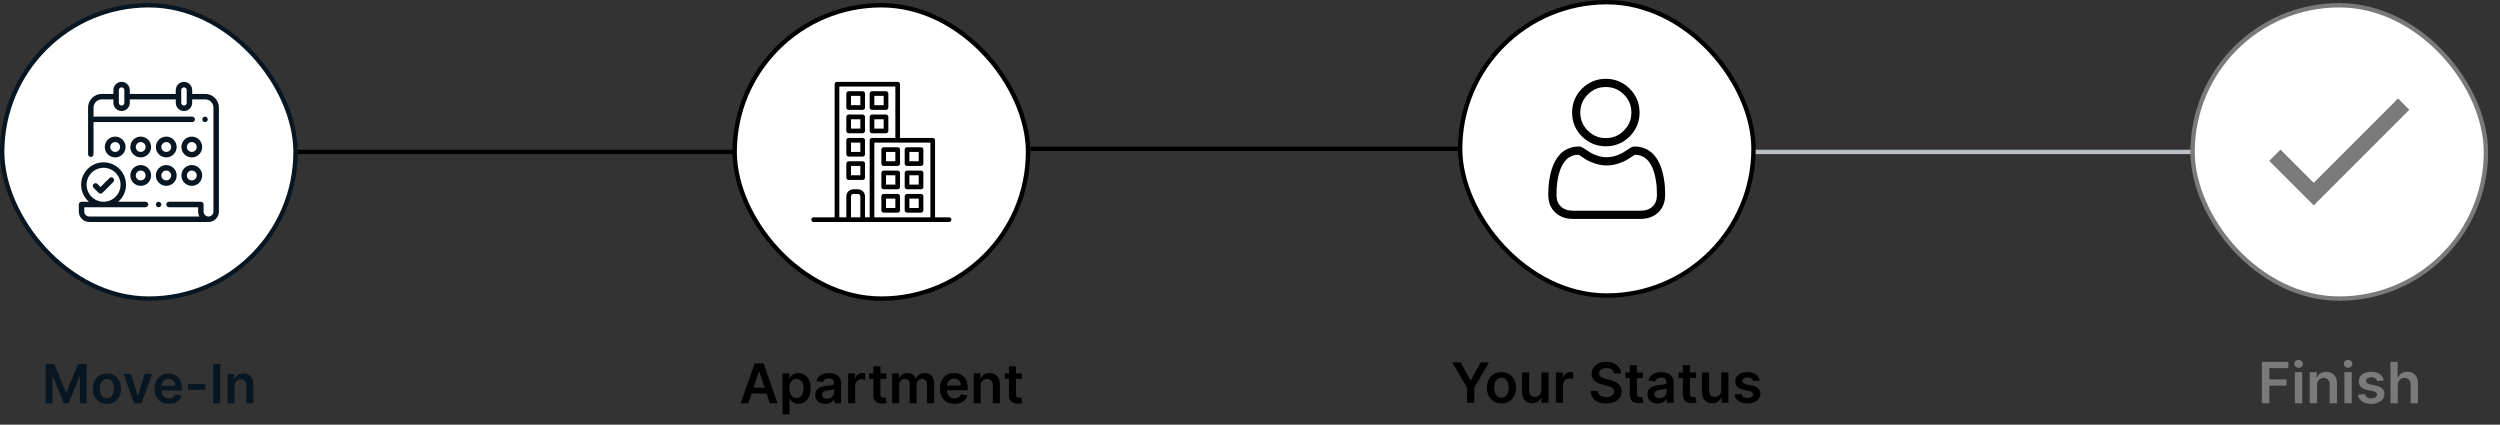
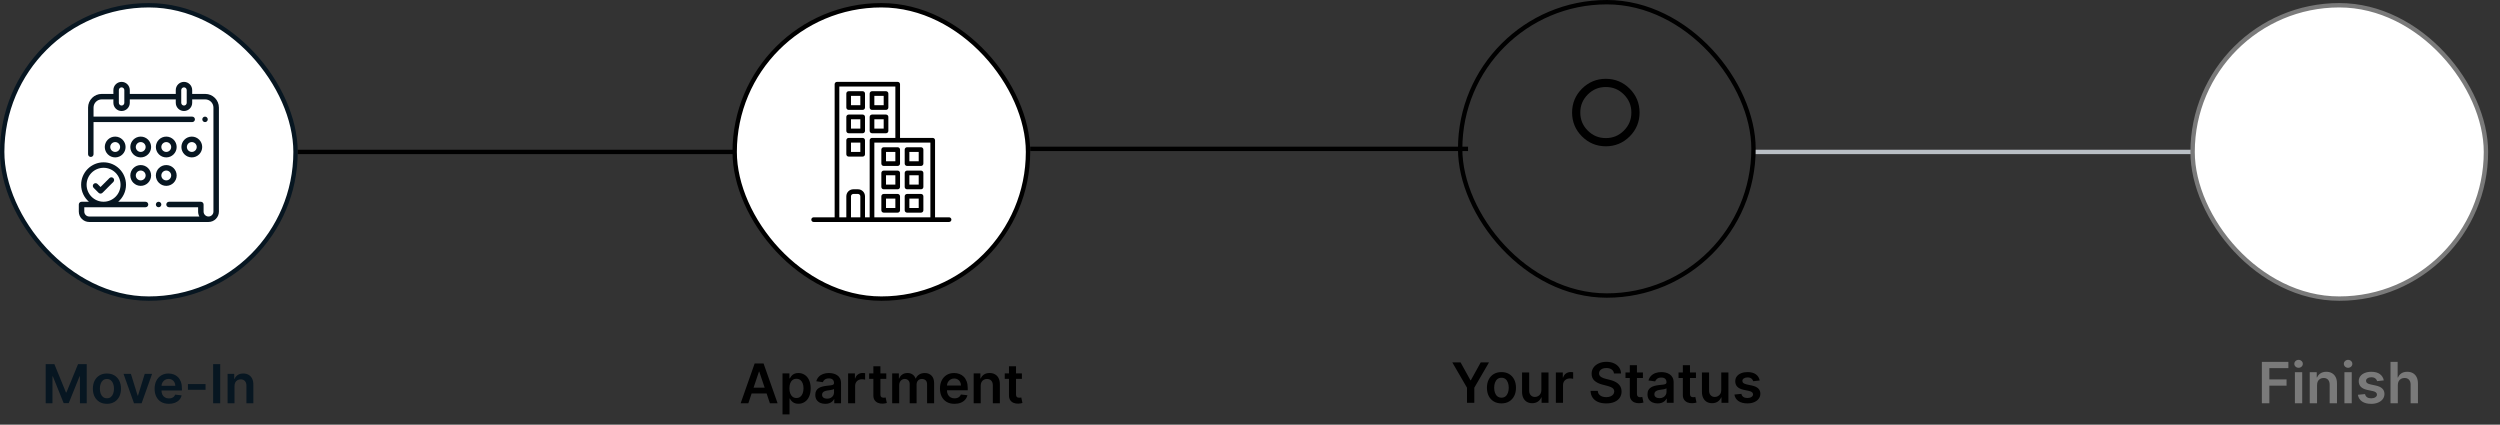
<svg xmlns="http://www.w3.org/2000/svg" width="571" height="97" viewBox="0 0 571 97" fill="none">
  <rect x="0" y="0" width="571" height="97" fill="#333333" stroke="none" />
  <rect x="0.5" y="1.2" width="67" height="67" rx="33.5" fill="white" />
  <rect x="0.5" y="1.2" width="67" height="67" rx="33.5" stroke="#071621" />
  <path d="M46.875 21.45H43.896V20.575C43.896 19.541 43.055 18.7 42.021 18.7C40.987 18.7 40.146 19.541 40.146 20.575V21.45H29.646V20.575C29.646 19.541 28.805 18.7 27.771 18.7C26.737 18.7 25.896 19.541 25.896 20.575V21.473C25.843 21.458 25.787 21.45 25.729 21.45H23.239C21.516 21.45 20.114 22.852 20.114 24.575V35.221C20.114 35.566 20.394 35.846 20.739 35.846C21.084 35.846 21.364 35.566 21.364 35.221V27.887H43.896C44.241 27.887 44.521 27.608 44.521 27.262C44.521 26.917 44.241 26.637 43.896 26.637H21.364V24.575C21.364 23.541 22.205 22.7 23.239 22.7H25.729C25.787 22.7 25.843 22.692 25.896 22.677V23.481C25.896 24.515 26.737 25.356 27.771 25.356C28.805 25.356 29.646 24.515 29.646 23.481V22.7H40.146V23.481C40.146 24.515 40.987 25.356 42.021 25.356C43.055 25.356 43.896 24.515 43.896 23.481V22.7H46.875C47.909 22.7 48.75 23.541 48.75 24.575V48.325C48.75 48.945 48.245 49.45 47.625 49.45C47.004 49.45 46.499 48.945 46.499 48.325V46.708C46.499 46.363 46.219 46.083 45.874 46.083H38.604C38.259 46.083 37.979 46.363 37.979 46.708C37.979 47.053 38.259 47.333 38.604 47.333H45.249V48.325C45.249 48.732 45.352 49.115 45.533 49.45H20.375C19.755 49.45 19.25 48.945 19.25 48.325V47.333H33.239C33.584 47.333 33.864 47.053 33.864 46.708C33.864 46.363 33.584 46.083 33.239 46.083H26.994C28.086 45.142 28.78 43.751 28.78 42.2C28.78 39.374 26.481 37.075 23.655 37.075C20.829 37.075 18.53 39.374 18.53 42.2C18.53 43.751 19.223 45.142 20.316 46.083H18.625C18.28 46.083 18 46.363 18 46.708V48.325C18 49.635 19.065 50.7 20.375 50.7H47.625C48.934 50.7 50 49.634 50 48.325V24.575C50 22.852 48.598 21.45 46.875 21.45ZM28.396 23.481C28.396 23.826 28.115 24.106 27.771 24.106C27.426 24.106 27.146 23.826 27.146 23.481V20.575C27.146 20.23 27.426 19.95 27.771 19.95C28.115 19.95 28.396 20.23 28.396 20.575V23.481ZM42.646 23.481C42.646 23.826 42.365 24.106 42.021 24.106C41.676 24.106 41.396 23.826 41.396 23.481V20.575C41.396 20.23 41.676 19.95 42.021 19.95C42.365 19.95 42.646 20.23 42.646 20.575V23.481ZM19.78 42.2C19.78 40.063 21.518 38.325 23.655 38.325C25.792 38.325 27.53 40.063 27.53 42.2C27.53 44.337 25.792 46.075 23.655 46.075C21.518 46.075 19.78 44.337 19.78 42.2Z" fill="#071621" />
  <path d="M47.269 26.821C47.153 26.704 46.992 26.637 46.828 26.637C46.663 26.637 46.502 26.704 46.386 26.821C46.27 26.937 46.203 27.098 46.203 27.262C46.203 27.427 46.27 27.588 46.386 27.704C46.502 27.821 46.663 27.887 46.828 27.887C46.992 27.887 47.153 27.821 47.269 27.704C47.386 27.588 47.453 27.427 47.453 27.262C47.453 27.098 47.386 26.937 47.269 26.821Z" fill="#071621" />
  <path d="M36.665 46.266C36.549 46.149 36.388 46.083 36.224 46.083C36.059 46.083 35.898 46.149 35.782 46.266C35.666 46.383 35.599 46.543 35.599 46.708C35.599 46.873 35.665 47.033 35.782 47.15C35.898 47.266 36.059 47.333 36.224 47.333C36.388 47.333 36.549 47.266 36.665 47.15C36.782 47.033 36.849 46.872 36.849 46.708C36.849 46.543 36.782 46.383 36.665 46.266Z" fill="#071621" />
  <path d="M32.14 37.7C30.831 37.7 29.765 38.765 29.765 40.075C29.765 41.385 30.831 42.45 32.14 42.45C33.45 42.45 34.515 41.385 34.515 40.075C34.515 38.765 33.45 37.7 32.14 37.7ZM32.14 41.2C31.52 41.2 31.015 40.695 31.015 40.075C31.015 39.455 31.52 38.95 32.14 38.95C32.76 38.95 33.265 39.455 33.265 40.075C33.265 40.695 32.76 41.2 32.14 41.2Z" fill="#071621" />
  <path d="M37.974 37.7C36.664 37.7 35.599 38.765 35.599 40.075C35.599 41.385 36.664 42.45 37.974 42.45C39.283 42.45 40.349 41.385 40.349 40.075C40.349 38.765 39.283 37.7 37.974 37.7ZM37.974 41.2C37.353 41.2 36.849 40.695 36.849 40.075C36.849 39.455 37.353 38.95 37.974 38.95C38.594 38.95 39.099 39.455 39.099 40.075C39.099 40.695 38.594 41.2 37.974 41.2Z" fill="#071621" />
-   <path d="M43.807 37.7C42.498 37.7 41.432 38.765 41.432 40.075C41.432 41.385 42.498 42.45 43.807 42.45C45.117 42.45 46.182 41.385 46.182 40.075C46.182 38.765 45.117 37.7 43.807 37.7ZM43.807 41.2C43.187 41.2 42.682 40.695 42.682 40.075C42.682 39.455 43.187 38.95 43.807 38.95C44.427 38.95 44.932 39.455 44.932 40.075C44.932 40.695 44.427 41.2 43.807 41.2Z" fill="#071621" />
  <path d="M26.307 31.2C24.998 31.2 23.932 32.265 23.932 33.575C23.932 34.885 24.998 35.95 26.307 35.95C27.617 35.95 28.682 34.885 28.682 33.575C28.682 32.265 27.617 31.2 26.307 31.2ZM26.307 34.7C25.687 34.7 25.182 34.195 25.182 33.575C25.182 32.955 25.687 32.45 26.307 32.45C26.927 32.45 27.432 32.955 27.432 33.575C27.432 34.195 26.927 34.7 26.307 34.7Z" fill="#071621" />
  <path d="M37.974 31.2C36.664 31.2 35.599 32.265 35.599 33.575C35.599 34.885 36.664 35.95 37.974 35.95C39.283 35.95 40.349 34.885 40.349 33.575C40.349 32.265 39.283 31.2 37.974 31.2ZM37.974 34.7C37.353 34.7 36.849 34.195 36.849 33.575C36.849 32.955 37.353 32.45 37.974 32.45C38.594 32.45 39.099 32.955 39.099 33.575C39.099 34.195 38.594 34.7 37.974 34.7Z" fill="#071621" />
  <path d="M43.807 31.2C42.498 31.2 41.432 32.265 41.432 33.575C41.432 34.885 42.498 35.95 43.807 35.95C45.117 35.95 46.182 34.885 46.182 33.575C46.182 32.265 45.117 31.2 43.807 31.2ZM43.807 34.7C43.187 34.7 42.682 34.195 42.682 33.575C42.682 32.955 43.187 32.45 43.807 32.45C44.427 32.45 44.932 32.955 44.932 33.575C44.932 34.195 44.427 34.7 43.807 34.7Z" fill="#071621" />
  <path d="M32.14 31.2C30.831 31.2 29.765 32.265 29.765 33.575C29.765 34.885 30.831 35.95 32.14 35.95C33.45 35.95 34.515 34.885 34.515 33.575C34.515 32.265 33.45 31.2 32.14 31.2ZM32.14 34.7C31.52 34.7 31.015 34.195 31.015 33.575C31.015 32.955 31.52 32.45 32.14 32.45C32.76 32.45 33.265 32.955 33.265 33.575C33.265 34.195 32.76 34.7 32.14 34.7Z" fill="#071621" />
  <path d="M25.882 40.677C25.637 40.433 25.242 40.433 24.998 40.677L22.962 42.712L22.267 42.017C22.023 41.773 21.627 41.773 21.383 42.017C21.139 42.261 21.139 42.657 21.383 42.901L22.52 44.038C22.638 44.155 22.797 44.221 22.962 44.221C23.128 44.221 23.287 44.155 23.404 44.038L25.882 41.561C26.126 41.317 26.126 40.921 25.882 40.677Z" fill="#071621" />
  <path d="M10.433 83.162H12.414L15.067 89.639H15.172L17.826 83.162H19.807V92.1H18.253V85.96H18.17L15.7 92.074H14.539L12.069 85.947H11.986V92.1H10.433V83.162ZM24.424 92.231C23.769 92.231 23.202 92.087 22.722 91.799C22.242 91.511 21.869 91.108 21.605 90.59C21.343 90.072 21.212 89.467 21.212 88.775C21.212 88.082 21.343 87.476 21.605 86.955C21.869 86.434 22.242 86.03 22.722 85.742C23.202 85.454 23.769 85.31 24.424 85.31C25.078 85.31 25.646 85.454 26.126 85.742C26.606 86.03 26.977 86.434 27.239 86.955C27.503 87.476 27.636 88.082 27.636 88.775C27.636 89.467 27.503 90.072 27.239 90.59C26.977 91.108 26.606 91.511 26.126 91.799C25.646 92.087 25.078 92.231 24.424 92.231ZM24.433 90.965C24.788 90.965 25.084 90.868 25.323 90.673C25.561 90.475 25.739 90.21 25.855 89.879C25.974 89.547 26.034 89.178 26.034 88.77C26.034 88.36 25.974 87.989 25.855 87.657C25.739 87.323 25.561 87.057 25.323 86.859C25.084 86.661 24.788 86.562 24.433 86.562C24.069 86.562 23.766 86.661 23.525 86.859C23.286 87.057 23.107 87.323 22.988 87.657C22.872 87.989 22.814 88.36 22.814 88.77C22.814 89.178 22.872 89.547 22.988 89.879C23.107 90.21 23.286 90.475 23.525 90.673C23.766 90.868 24.069 90.965 24.433 90.965ZM34.736 85.397L32.349 92.1H30.603L28.216 85.397H29.901L31.441 90.376H31.511L33.056 85.397H34.736ZM38.569 92.231C37.897 92.231 37.316 92.091 36.828 91.812C36.342 91.53 35.968 91.131 35.706 90.616C35.444 90.098 35.313 89.489 35.313 88.788C35.313 88.098 35.444 87.493 35.706 86.972C35.971 86.449 36.34 86.041 36.814 85.75C37.289 85.457 37.846 85.31 38.486 85.31C38.899 85.31 39.289 85.376 39.655 85.51C40.025 85.641 40.351 85.845 40.633 86.121C40.918 86.398 41.142 86.75 41.305 87.177C41.468 87.602 41.549 88.108 41.549 88.696V89.18H36.055V88.116H40.035C40.032 87.813 39.967 87.544 39.839 87.308C39.711 87.07 39.532 86.882 39.302 86.745C39.075 86.609 38.81 86.54 38.508 86.54C38.185 86.54 37.901 86.619 37.657 86.776C37.412 86.93 37.222 87.134 37.085 87.387C36.951 87.637 36.883 87.912 36.88 88.212V89.141C36.88 89.531 36.951 89.866 37.094 90.145C37.236 90.421 37.435 90.634 37.692 90.782C37.948 90.927 38.247 91 38.59 91C38.82 91 39.028 90.968 39.215 90.904C39.401 90.837 39.562 90.74 39.699 90.612C39.836 90.484 39.939 90.325 40.009 90.136L41.484 90.302C41.391 90.692 41.213 91.032 40.952 91.323C40.693 91.611 40.361 91.835 39.956 91.995C39.552 92.152 39.09 92.231 38.569 92.231ZM46.949 87.727V89.028H42.925V87.727H46.949ZM50.299 83.162V92.1H48.68V83.162H50.299ZM53.562 88.172V92.1H51.983V85.397H53.493V86.536H53.571C53.725 86.161 53.971 85.862 54.309 85.641C54.649 85.42 55.069 85.31 55.57 85.31C56.032 85.31 56.435 85.409 56.779 85.606C57.125 85.804 57.392 86.091 57.582 86.466C57.774 86.841 57.868 87.297 57.865 87.832V92.1H56.285V88.076C56.285 87.628 56.169 87.278 55.936 87.025C55.707 86.772 55.388 86.645 54.981 86.645C54.704 86.645 54.459 86.706 54.243 86.828C54.031 86.948 53.864 87.121 53.741 87.348C53.622 87.575 53.562 87.85 53.562 88.172Z" fill="#071621" />
  <rect x="68" y="34.2" width="100" height="1" fill="black" />
  <rect x="167.8" y="1.2" width="67" height="67" rx="33.5" fill="white" />
  <rect x="167.8" y="1.2" width="67" height="67" rx="33.5" stroke="black" />
  <path d="M216.766 49.633H213.566V32.033C213.566 31.739 213.328 31.5 213.033 31.5H205.566V19.233C205.566 18.939 205.328 18.7 205.033 18.7H191.166C190.872 18.7 190.633 18.939 190.633 19.233V49.633H185.833C185.539 49.633 185.3 49.872 185.3 50.167C185.3 50.461 185.539 50.7 185.833 50.7H216.766C217.061 50.7 217.3 50.461 217.3 50.167C217.3 49.872 217.061 49.633 216.766 49.633ZM196.5 49.633H194.366V44.833C194.366 44.539 194.605 44.3 194.9 44.3H195.966C196.261 44.3 196.5 44.539 196.5 44.833V49.633ZM198.633 32.033V49.633H197.566V44.833C197.566 43.95 196.85 43.233 195.966 43.233H194.9C194.016 43.233 193.3 43.95 193.3 44.833V49.633H191.7V19.767H204.5V31.5H199.166C198.872 31.5 198.633 31.739 198.633 32.033ZM212.5 49.633H199.7V32.567H212.5V49.633Z" fill="black" />
  <path d="M202.367 26.167H199.167C198.872 26.167 198.633 26.405 198.633 26.7V29.9C198.633 30.195 198.872 30.433 199.167 30.433H202.367C202.661 30.433 202.9 30.195 202.9 29.9V26.7C202.9 26.405 202.661 26.167 202.367 26.167ZM201.833 29.367H199.7V27.233H201.833V29.367Z" fill="black" />
  <path d="M202.367 20.833H199.167C198.872 20.833 198.633 21.072 198.633 21.367V24.567C198.633 24.861 198.872 25.1 199.167 25.1H202.367C202.661 25.1 202.9 24.861 202.9 24.567V21.367C202.9 21.072 202.661 20.833 202.367 20.833ZM201.833 24.033H199.7V21.9H201.833V24.033Z" fill="black" />
  <path d="M197.033 26.167H193.833C193.539 26.167 193.3 26.405 193.3 26.7V29.9C193.3 30.195 193.539 30.433 193.833 30.433H197.033C197.328 30.433 197.566 30.195 197.566 29.9V26.7C197.566 26.405 197.328 26.167 197.033 26.167ZM196.5 29.367H194.366V27.233H196.5V29.367Z" fill="black" />
  <path d="M197.033 20.833H193.833C193.539 20.833 193.3 21.072 193.3 21.367V24.567C193.3 24.861 193.539 25.1 193.833 25.1H197.033C197.328 25.1 197.566 24.861 197.566 24.567V21.367C197.566 21.072 197.328 20.833 197.033 20.833ZM196.5 24.033H194.366V21.9H196.5V24.033Z" fill="black" />
  <path d="M197.033 31.5H193.833C193.539 31.5 193.3 31.739 193.3 32.033V35.233C193.3 35.528 193.539 35.767 193.833 35.767H197.033C197.328 35.767 197.566 35.528 197.566 35.233V32.033C197.566 31.739 197.328 31.5 197.033 31.5ZM196.5 34.7H194.366V32.567H196.5V34.7Z" fill="black" />
-   <path d="M197.033 36.833H193.833C193.539 36.833 193.3 37.072 193.3 37.367V40.567C193.3 40.861 193.539 41.1 193.833 41.1H197.033C197.328 41.1 197.566 40.861 197.566 40.567V37.367C197.566 37.072 197.328 36.833 197.033 36.833ZM196.5 40.033H194.366V37.9H196.5V40.033Z" fill="black" />
  <path d="M207.167 43.233H210.367C210.661 43.233 210.9 42.995 210.9 42.7V39.5C210.9 39.206 210.661 38.967 210.367 38.967H207.167C206.872 38.967 206.633 39.206 206.633 39.5V42.7C206.633 42.995 206.872 43.233 207.167 43.233ZM207.7 40.033H209.833V42.167H207.7V40.033Z" fill="black" />
  <path d="M207.167 37.9H210.367C210.661 37.9 210.9 37.661 210.9 37.367V34.167C210.9 33.872 210.661 33.633 210.367 33.633H207.167C206.872 33.633 206.633 33.872 206.633 34.167V37.367C206.633 37.661 206.872 37.9 207.167 37.9ZM207.7 34.7H209.833V36.833H207.7V34.7Z" fill="black" />
  <path d="M207.167 48.567H210.367C210.661 48.567 210.9 48.328 210.9 48.033V44.833C210.9 44.539 210.661 44.3 210.367 44.3H207.167C206.872 44.3 206.633 44.539 206.633 44.833V48.033C206.633 48.328 206.872 48.567 207.167 48.567ZM207.7 45.367H209.833V47.5H207.7V45.367Z" fill="black" />
  <path d="M201.833 43.233H205.033C205.328 43.233 205.566 42.995 205.566 42.7V39.5C205.566 39.206 205.328 38.967 205.033 38.967H201.833C201.539 38.967 201.3 39.206 201.3 39.5V42.7C201.3 42.995 201.539 43.233 201.833 43.233ZM202.366 40.033H204.5V42.167H202.366V40.033Z" fill="black" />
  <path d="M201.833 37.9H205.033C205.328 37.9 205.566 37.661 205.566 37.367V34.167C205.566 33.872 205.328 33.633 205.033 33.633H201.833C201.539 33.633 201.3 33.872 201.3 34.167V37.367C201.3 37.661 201.539 37.9 201.833 37.9ZM202.366 34.7H204.5V36.833H202.366V34.7Z" fill="black" />
  <path d="M201.833 48.567H205.033C205.328 48.567 205.566 48.328 205.566 48.033V44.833C205.566 44.539 205.328 44.3 205.033 44.3H201.833C201.539 44.3 201.3 44.539 201.3 44.833V48.033C201.3 48.328 201.539 48.567 201.833 48.567ZM202.366 45.367H204.5V47.5H202.366V45.367Z" fill="black" />
  <path d="M170.923 92.1H169.167L172.365 83.015H174.397L177.6 92.1H175.843L173.416 84.878H173.346L170.923 92.1ZM170.981 88.538H175.772V89.86H170.981V88.538ZM178.725 94.655V85.286H180.305V86.413H180.398C180.481 86.247 180.598 86.071 180.748 85.885C180.899 85.696 181.103 85.534 181.361 85.401C181.618 85.265 181.946 85.197 182.345 85.197C182.872 85.197 183.346 85.332 183.769 85.601C184.195 85.867 184.532 86.262 184.781 86.785C185.032 87.306 185.158 87.945 185.158 88.702C185.158 89.45 185.035 90.086 184.79 90.609C184.544 91.133 184.21 91.532 183.787 91.807C183.364 92.082 182.885 92.22 182.35 92.22C181.959 92.22 181.636 92.155 181.378 92.025C181.121 91.894 180.914 91.738 180.757 91.554C180.603 91.368 180.484 91.192 180.398 91.026H180.331V94.655H178.725ZM180.3 88.693C180.3 89.134 180.362 89.52 180.487 89.851C180.614 90.182 180.796 90.441 181.032 90.627C181.272 90.811 181.562 90.902 181.902 90.902C182.257 90.902 182.554 90.808 182.793 90.618C183.033 90.426 183.213 90.164 183.335 89.833C183.459 89.499 183.521 89.119 183.521 88.693C183.521 88.27 183.46 87.894 183.339 87.566C183.218 87.238 183.037 86.981 182.798 86.794C182.558 86.608 182.26 86.515 181.902 86.515C181.559 86.515 181.267 86.605 181.028 86.785C180.788 86.966 180.606 87.219 180.482 87.544C180.361 87.869 180.3 88.252 180.3 88.693ZM188.494 92.237C188.062 92.237 187.673 92.161 187.327 92.007C186.984 91.85 186.712 91.619 186.511 91.315C186.313 91.01 186.214 90.635 186.214 90.188C186.214 89.804 186.285 89.486 186.427 89.234C186.569 88.983 186.762 88.782 187.008 88.631C187.253 88.48 187.53 88.366 187.837 88.289C188.148 88.21 188.469 88.152 188.8 88.116C189.199 88.075 189.523 88.038 189.771 88.005C190.02 87.97 190.2 87.917 190.313 87.846C190.428 87.772 190.486 87.658 190.486 87.504V87.478C190.486 87.143 190.387 86.885 190.188 86.701C189.99 86.518 189.705 86.426 189.332 86.426C188.939 86.426 188.627 86.512 188.396 86.683C188.169 86.855 188.015 87.058 187.935 87.291L186.435 87.078C186.554 86.664 186.749 86.318 187.021 86.04C187.293 85.759 187.626 85.549 188.019 85.41C188.413 85.268 188.847 85.197 189.323 85.197C189.652 85.197 189.978 85.236 190.304 85.313C190.629 85.39 190.926 85.517 191.195 85.694C191.465 85.869 191.68 86.107 191.843 86.408C192.009 86.71 192.092 87.087 192.092 87.54V92.1H190.548V91.164H190.495C190.397 91.353 190.259 91.531 190.082 91.696C189.907 91.859 189.687 91.991 189.421 92.091C189.158 92.189 188.849 92.237 188.494 92.237ZM188.911 91.058C189.233 91.058 189.513 90.994 189.749 90.867C189.986 90.737 190.168 90.565 190.295 90.352C190.425 90.139 190.49 89.907 190.49 89.656V88.853C190.44 88.894 190.354 88.933 190.233 88.968C190.115 89.004 189.981 89.035 189.834 89.061C189.686 89.088 189.539 89.112 189.394 89.132C189.249 89.153 189.124 89.171 189.017 89.186C188.778 89.218 188.563 89.271 188.374 89.345C188.185 89.419 188.035 89.523 187.926 89.656C187.817 89.786 187.762 89.954 187.762 90.161C187.762 90.457 187.87 90.68 188.086 90.831C188.302 90.982 188.577 91.058 188.911 91.058ZM193.706 92.1V85.286H195.263V86.422H195.334C195.459 86.028 195.672 85.725 195.973 85.512C196.278 85.296 196.625 85.189 197.016 85.189C197.104 85.189 197.203 85.193 197.313 85.202C197.425 85.208 197.518 85.218 197.592 85.233V86.71C197.524 86.686 197.416 86.666 197.269 86.648C197.124 86.627 196.983 86.617 196.847 86.617C196.554 86.617 196.291 86.68 196.057 86.808C195.827 86.932 195.645 87.105 195.512 87.327C195.379 87.549 195.312 87.804 195.312 88.094V92.1H193.706ZM202.428 85.286V86.528H198.511V85.286H202.428ZM199.478 83.654H201.084V90.05C201.084 90.266 201.116 90.432 201.181 90.547C201.249 90.66 201.338 90.737 201.447 90.778C201.557 90.819 201.678 90.84 201.811 90.84C201.912 90.84 202.003 90.833 202.086 90.818C202.172 90.803 202.237 90.79 202.281 90.778L202.552 92.034C202.466 92.063 202.343 92.096 202.184 92.131C202.027 92.167 201.835 92.187 201.607 92.193C201.205 92.205 200.843 92.144 200.52 92.011C200.198 91.875 199.942 91.665 199.753 91.381C199.566 91.097 199.475 90.743 199.478 90.317V83.654ZM203.771 92.1V85.286H205.306V86.444H205.386C205.528 86.053 205.763 85.749 206.091 85.53C206.419 85.308 206.811 85.197 207.267 85.197C207.728 85.197 208.117 85.31 208.433 85.534C208.753 85.756 208.977 86.059 209.108 86.444H209.178C209.329 86.065 209.584 85.764 209.942 85.539C210.302 85.311 210.73 85.197 211.224 85.197C211.851 85.197 212.362 85.395 212.758 85.792C213.155 86.188 213.353 86.766 213.353 87.526V92.1H211.743V87.775C211.743 87.352 211.63 87.043 211.405 86.848C211.181 86.65 210.906 86.55 210.58 86.55C210.193 86.55 209.89 86.672 209.671 86.914C209.455 87.154 209.347 87.466 209.347 87.85V92.1H207.772V87.708C207.772 87.356 207.666 87.075 207.453 86.865C207.243 86.655 206.968 86.55 206.628 86.55C206.397 86.55 206.187 86.609 205.998 86.728C205.808 86.843 205.658 87.007 205.545 87.22C205.433 87.43 205.377 87.676 205.377 87.957V92.1H203.771ZM217.999 92.233C217.315 92.233 216.725 92.091 216.229 91.807C215.735 91.52 215.355 91.115 215.089 90.592C214.822 90.065 214.689 89.446 214.689 88.733C214.689 88.032 214.822 87.417 215.089 86.888C215.358 86.355 215.733 85.941 216.215 85.645C216.697 85.347 217.264 85.197 217.914 85.197C218.334 85.197 218.731 85.265 219.103 85.401C219.479 85.534 219.81 85.742 220.097 86.022C220.387 86.303 220.614 86.661 220.78 87.096C220.946 87.528 221.029 88.042 221.029 88.64V89.132H215.443V88.05H219.489C219.486 87.742 219.42 87.469 219.29 87.229C219.159 86.987 218.978 86.796 218.744 86.657C218.513 86.518 218.244 86.448 217.937 86.448C217.608 86.448 217.32 86.528 217.071 86.688C216.823 86.845 216.629 87.052 216.49 87.309C216.354 87.563 216.285 87.843 216.282 88.147V89.092C216.282 89.489 216.354 89.829 216.499 90.113C216.644 90.394 216.847 90.609 217.107 90.76C217.367 90.908 217.672 90.982 218.021 90.982C218.254 90.982 218.466 90.95 218.655 90.885C218.844 90.817 219.009 90.717 219.148 90.587C219.287 90.457 219.392 90.296 219.463 90.104L220.962 90.272C220.867 90.669 220.687 91.015 220.421 91.31C220.158 91.603 219.82 91.831 219.409 91.993C218.998 92.153 218.528 92.233 217.999 92.233ZM223.993 88.108V92.1H222.387V85.286H223.922V86.444H224.002C224.159 86.062 224.409 85.759 224.752 85.534C225.098 85.31 225.525 85.197 226.034 85.197C226.504 85.197 226.913 85.298 227.262 85.499C227.614 85.7 227.886 85.991 228.079 86.373C228.274 86.754 228.37 87.217 228.367 87.761V92.1H226.761V88.01C226.761 87.554 226.643 87.198 226.406 86.941C226.173 86.683 225.849 86.555 225.435 86.555C225.154 86.555 224.904 86.617 224.685 86.741C224.469 86.862 224.299 87.038 224.175 87.269C224.054 87.5 223.993 87.779 223.993 88.108ZM233.402 85.286V86.528H229.485V85.286H233.402ZM230.452 83.654H232.058V90.05C232.058 90.266 232.09 90.432 232.156 90.547C232.224 90.66 232.312 90.737 232.422 90.778C232.531 90.819 232.652 90.84 232.785 90.84C232.886 90.84 232.978 90.833 233.06 90.818C233.146 90.803 233.211 90.79 233.256 90.778L233.526 92.034C233.441 92.063 233.318 92.096 233.158 92.131C233.001 92.167 232.809 92.187 232.581 92.193C232.179 92.205 231.817 92.144 231.495 92.011C231.172 91.875 230.916 91.665 230.727 91.381C230.541 91.097 230.449 90.743 230.452 90.317V83.654Z" fill="black" />
  <rect x="235.3" y="33.5" width="100" height="1" fill="black" />
-   <rect x="333.5" y="0.5" width="67" height="67" rx="33.5" fill="white" />
  <rect x="333.5" y="0.5" width="67" height="67" rx="33.5" stroke="black" />
  <path d="M366.772 33.414C368.89 33.414 370.723 32.655 372.222 31.157C373.72 29.658 374.479 27.825 374.479 25.707C374.479 23.59 373.72 21.756 372.221 20.258C370.723 18.759 368.889 18 366.772 18C364.654 18 362.821 18.759 361.323 20.258C359.824 21.756 359.064 23.59 359.064 25.707C359.064 27.825 359.824 29.658 361.323 31.157C362.821 32.655 364.655 33.414 366.772 33.414ZM362.649 21.584C363.798 20.434 365.147 19.875 366.772 19.875C368.397 19.875 369.746 20.434 370.895 21.584C372.045 22.734 372.604 24.082 372.604 25.707C372.604 27.332 372.045 28.681 370.895 29.831C369.746 30.98 368.397 31.539 366.772 31.539C365.147 31.539 363.799 30.98 362.649 29.831C361.499 28.681 360.94 27.332 360.94 25.707C360.94 24.082 361.499 22.734 362.649 21.584Z" fill="black" />
-   <path d="M380.258 42.606C380.215 41.983 380.127 41.303 379.999 40.584C379.869 39.861 379.702 39.177 379.501 38.551C379.294 37.905 379.013 37.267 378.665 36.656C378.305 36.021 377.881 35.468 377.405 35.013C376.908 34.537 376.299 34.155 375.595 33.876C374.894 33.598 374.116 33.458 373.284 33.458C372.957 33.458 372.642 33.592 372.031 33.989C371.656 34.234 371.217 34.517 370.727 34.83C370.307 35.097 369.739 35.347 369.038 35.574C368.354 35.795 367.659 35.908 366.973 35.908C366.287 35.908 365.593 35.795 364.908 35.574C364.207 35.348 363.639 35.097 363.22 34.83C362.735 34.52 362.295 34.237 361.914 33.989C361.305 33.591 360.989 33.457 360.662 33.457C359.83 33.457 359.053 33.598 358.351 33.876C357.648 34.154 357.039 34.537 356.541 35.013C356.065 35.468 355.641 36.021 355.281 36.656C354.934 37.267 354.652 37.905 354.445 38.552C354.245 39.177 354.078 39.861 353.948 40.584C353.819 41.302 353.732 41.982 353.689 42.607C353.646 43.218 353.625 43.854 353.625 44.497C353.625 46.167 354.156 47.52 355.203 48.517C356.237 49.501 357.605 50 359.27 50H374.678C376.342 50 377.71 49.501 378.744 48.517C379.792 47.52 380.323 46.167 380.323 44.496C380.322 43.852 380.301 43.216 380.258 42.606ZM377.451 47.158C376.768 47.809 375.861 48.125 374.678 48.125H359.27C358.086 48.125 357.179 47.809 356.496 47.158C355.826 46.52 355.5 45.65 355.5 44.497C355.5 43.897 355.52 43.305 355.56 42.737C355.598 42.179 355.677 41.567 355.794 40.916C355.909 40.273 356.056 39.67 356.231 39.123C356.399 38.6 356.628 38.081 356.911 37.582C357.182 37.106 357.494 36.697 357.837 36.368C358.159 36.06 358.564 35.808 359.042 35.619C359.483 35.444 359.98 35.349 360.519 35.334C360.584 35.369 360.701 35.436 360.891 35.559C361.276 35.811 361.72 36.097 362.212 36.411C362.765 36.764 363.479 37.083 364.331 37.358C365.202 37.64 366.091 37.783 366.973 37.783C367.855 37.783 368.744 37.64 369.615 37.358C370.468 37.083 371.181 36.764 371.736 36.411C372.238 36.089 372.67 35.811 373.056 35.559C373.245 35.436 373.362 35.369 373.428 35.334C373.967 35.349 374.463 35.444 374.905 35.619C375.382 35.808 375.788 36.06 376.109 36.368C376.453 36.697 376.764 37.105 377.035 37.582C377.319 38.081 377.548 38.6 377.716 39.123C377.891 39.67 378.038 40.273 378.153 40.916C378.27 41.568 378.349 42.18 378.387 42.737V42.737C378.427 43.304 378.447 43.895 378.447 44.497C378.447 45.65 378.122 46.52 377.451 47.158Z" fill="black" />
  <path d="M331.704 82.767H333.593L335.852 86.852H335.942L338.201 82.767H340.09L336.731 88.556V92H335.063V88.556L331.704 82.767ZM342.933 92.135C342.257 92.135 341.671 91.987 341.175 91.689C340.679 91.391 340.294 90.975 340.021 90.44C339.75 89.905 339.615 89.28 339.615 88.565C339.615 87.849 339.75 87.223 340.021 86.685C340.294 86.147 340.679 85.729 341.175 85.431C341.671 85.134 342.257 84.985 342.933 84.985C343.609 84.985 344.195 85.134 344.691 85.431C345.187 85.729 345.57 86.147 345.841 86.685C346.114 87.223 346.251 87.849 346.251 88.565C346.251 89.28 346.114 89.905 345.841 90.44C345.57 90.975 345.187 91.391 344.691 91.689C344.195 91.987 343.609 92.135 342.933 92.135ZM342.942 90.828C343.309 90.828 343.615 90.727 343.862 90.526C344.108 90.321 344.292 90.048 344.412 89.705C344.535 89.363 344.597 88.981 344.597 88.56C344.597 88.136 344.535 87.753 344.412 87.411C344.292 87.065 344.108 86.79 343.862 86.586C343.615 86.381 343.309 86.279 342.942 86.279C342.566 86.279 342.254 86.381 342.004 86.586C341.758 86.79 341.573 87.065 341.45 87.411C341.33 87.753 341.27 88.136 341.27 88.56C341.27 88.981 341.33 89.363 341.45 89.705C341.573 90.048 341.758 90.321 342.004 90.526C342.254 90.727 342.566 90.828 342.942 90.828ZM352.05 89.088V85.075H353.682V92H352.1V90.769H352.027C351.871 91.157 351.614 91.474 351.257 91.721C350.902 91.967 350.465 92.09 349.945 92.09C349.491 92.09 349.09 91.99 348.741 91.788C348.395 91.584 348.125 91.288 347.929 90.9C347.734 90.509 347.636 90.037 347.636 89.484V85.075H349.268V89.232C349.268 89.671 349.389 90.019 349.629 90.278C349.869 90.536 350.185 90.665 350.576 90.665C350.816 90.665 351.049 90.607 351.275 90.49C351.5 90.373 351.685 90.198 351.829 89.967C351.976 89.732 352.05 89.439 352.05 89.088ZM355.36 92V85.075H356.943V86.229H357.015C357.141 85.83 357.357 85.522 357.664 85.305C357.973 85.086 358.327 84.976 358.723 84.976C358.814 84.976 358.914 84.981 359.025 84.99C359.14 84.996 359.234 85.006 359.309 85.021V86.522C359.24 86.498 359.131 86.477 358.98 86.459C358.833 86.438 358.69 86.428 358.552 86.428C358.255 86.428 357.987 86.492 357.75 86.622C357.515 86.748 357.33 86.924 357.195 87.149C357.06 87.374 356.992 87.635 356.992 87.929V92H355.36ZM368.633 85.305C368.59 84.912 368.413 84.605 368.101 84.385C367.791 84.166 367.388 84.056 366.892 84.056C366.544 84.056 366.245 84.109 365.995 84.214C365.746 84.319 365.555 84.462 365.423 84.642C365.29 84.823 365.223 85.029 365.22 85.26C365.22 85.453 365.263 85.619 365.351 85.76C365.441 85.902 365.562 86.022 365.716 86.121C365.869 86.217 366.039 86.299 366.225 86.365C366.411 86.431 366.599 86.486 366.789 86.531L367.654 86.748C368.003 86.829 368.338 86.939 368.66 87.077C368.984 87.215 369.274 87.389 369.53 87.6C369.788 87.81 369.993 88.064 370.143 88.362C370.293 88.659 370.368 89.008 370.368 89.408C370.368 89.949 370.23 90.425 369.953 90.837C369.677 91.246 369.277 91.566 368.754 91.797C368.234 92.025 367.605 92.14 366.865 92.14C366.147 92.14 365.523 92.029 364.994 91.806C364.468 91.584 364.057 91.259 363.759 90.832C363.465 90.406 363.305 89.886 363.281 89.272H364.927C364.951 89.594 365.05 89.862 365.224 90.075C365.399 90.288 365.626 90.448 365.905 90.553C366.188 90.658 366.503 90.711 366.852 90.711C367.215 90.711 367.534 90.656 367.808 90.548C368.084 90.437 368.3 90.284 368.457 90.088C368.613 89.89 368.693 89.659 368.696 89.394C368.693 89.154 368.622 88.955 368.484 88.799C368.346 88.64 368.152 88.508 367.902 88.402C367.656 88.294 367.367 88.198 367.037 88.114L365.986 87.843C365.226 87.648 364.625 87.352 364.183 86.955C363.744 86.555 363.525 86.025 363.525 85.364C363.525 84.82 363.672 84.343 363.966 83.935C364.264 83.526 364.668 83.209 365.179 82.983C365.69 82.755 366.269 82.641 366.915 82.641C367.57 82.641 368.144 82.755 368.637 82.983C369.133 83.209 369.522 83.523 369.805 83.926C370.087 84.325 370.233 84.785 370.242 85.305H368.633ZM375.245 85.075V86.338H371.264V85.075H375.245ZM372.247 83.416H373.879V89.917C373.879 90.137 373.912 90.305 373.978 90.422C374.047 90.536 374.138 90.615 374.249 90.656C374.36 90.699 374.483 90.72 374.618 90.72C374.721 90.72 374.814 90.712 374.898 90.697C374.985 90.682 375.051 90.669 375.096 90.656L375.371 91.932C375.284 91.962 375.159 91.996 374.997 92.032C374.838 92.068 374.642 92.089 374.411 92.095C374.002 92.107 373.634 92.045 373.307 91.91C372.979 91.772 372.719 91.558 372.527 91.27C372.337 90.981 372.244 90.621 372.247 90.188V83.416ZM378.603 92.14C378.164 92.14 377.769 92.062 377.417 91.905C377.068 91.746 376.792 91.512 376.587 91.202C376.386 90.892 376.285 90.511 376.285 90.057C376.285 89.666 376.357 89.343 376.502 89.088C376.646 88.832 376.843 88.628 377.092 88.475C377.342 88.321 377.623 88.206 377.935 88.127C378.251 88.046 378.577 87.988 378.914 87.952C379.319 87.909 379.649 87.872 379.901 87.839C380.153 87.803 380.337 87.749 380.451 87.677C380.568 87.601 380.627 87.486 380.627 87.329V87.302C380.627 86.963 380.526 86.7 380.325 86.513C380.123 86.327 379.833 86.234 379.455 86.234C379.055 86.234 378.738 86.321 378.503 86.495C378.272 86.67 378.116 86.876 378.035 87.113L376.511 86.897C376.631 86.476 376.829 86.124 377.106 85.842C377.382 85.556 377.72 85.343 378.12 85.201C378.52 85.057 378.962 84.985 379.446 84.985C379.779 84.985 380.111 85.024 380.442 85.102C380.773 85.18 381.075 85.31 381.348 85.49C381.622 85.667 381.841 85.909 382.006 86.216C382.175 86.522 382.259 86.906 382.259 87.365V92H380.69V91.049H380.636C380.537 91.241 380.397 91.421 380.217 91.59C380.039 91.755 379.815 91.889 379.545 91.991C379.277 92.09 378.963 92.14 378.603 92.14ZM379.026 90.941C379.354 90.941 379.638 90.876 379.878 90.747C380.119 90.615 380.304 90.44 380.433 90.224C380.565 90.007 380.631 89.771 380.631 89.516V88.7C380.58 88.742 380.493 88.781 380.37 88.817C380.25 88.853 380.114 88.885 379.964 88.912C379.814 88.939 379.665 88.963 379.518 88.984C379.371 89.005 379.243 89.023 379.135 89.038C378.891 89.071 378.673 89.125 378.481 89.2C378.289 89.275 378.137 89.381 378.026 89.516C377.914 89.648 377.859 89.82 377.859 90.03C377.859 90.33 377.968 90.557 378.188 90.711C378.407 90.864 378.687 90.941 379.026 90.941ZM387.358 85.075V86.338H383.377V85.075H387.358ZM384.36 83.416H385.992V89.917C385.992 90.137 386.025 90.305 386.091 90.422C386.16 90.536 386.25 90.615 386.361 90.656C386.473 90.699 386.596 90.72 386.731 90.72C386.833 90.72 386.926 90.712 387.011 90.697C387.098 90.682 387.164 90.669 387.209 90.656L387.484 91.932C387.397 91.962 387.272 91.996 387.11 92.032C386.95 92.068 386.755 92.089 386.524 92.095C386.115 92.107 385.747 92.045 385.419 91.91C385.092 91.772 384.832 91.558 384.639 91.27C384.45 90.981 384.357 90.621 384.36 90.188V83.416ZM393.136 89.088V85.075H394.768V92H393.186V90.769H393.114C392.957 91.157 392.7 91.474 392.343 91.721C391.988 91.967 391.551 92.09 391.031 92.09C390.577 92.09 390.176 91.99 389.827 91.788C389.481 91.584 389.211 91.288 389.016 90.9C388.82 90.509 388.723 90.037 388.723 89.484V85.075H390.355V89.232C390.355 89.671 390.475 90.019 390.715 90.278C390.956 90.536 391.271 90.665 391.662 90.665C391.902 90.665 392.135 90.607 392.361 90.49C392.586 90.373 392.771 90.198 392.915 89.967C393.063 89.732 393.136 89.439 393.136 89.088ZM401.919 86.906L400.432 87.068C400.39 86.918 400.316 86.776 400.211 86.644C400.109 86.512 399.97 86.405 399.796 86.324C399.622 86.243 399.408 86.202 399.156 86.202C398.816 86.202 398.531 86.276 398.299 86.423C398.071 86.57 397.958 86.761 397.961 86.996C397.958 87.197 398.032 87.361 398.182 87.487C398.335 87.613 398.588 87.717 398.939 87.798L400.121 88.051C400.776 88.192 401.263 88.416 401.581 88.722C401.903 89.029 402.065 89.43 402.068 89.926C402.065 90.362 401.937 90.747 401.685 91.08C401.436 91.411 401.088 91.669 400.644 91.856C400.199 92.042 399.688 92.135 399.111 92.135C398.263 92.135 397.581 91.958 397.064 91.603C396.547 91.246 396.239 90.748 396.14 90.111L397.731 89.958C397.803 90.27 397.957 90.506 398.191 90.665C398.426 90.825 398.731 90.904 399.106 90.904C399.494 90.904 399.805 90.825 400.039 90.665C400.277 90.506 400.396 90.309 400.396 90.075C400.396 89.877 400.319 89.713 400.166 89.584C400.015 89.454 399.781 89.355 399.462 89.286L398.281 89.038C397.617 88.9 397.126 88.667 396.807 88.339C396.488 88.009 396.331 87.591 396.334 87.086C396.331 86.659 396.446 86.29 396.681 85.977C396.918 85.661 397.247 85.418 397.668 85.247C398.092 85.072 398.58 84.985 399.133 84.985C399.945 84.985 400.583 85.158 401.049 85.504C401.518 85.849 401.808 86.317 401.919 86.906Z" fill="black" />
  <rect x="401" y="34.2" width="100" height="1" fill="#BABFC5" />
  <rect x="500.79" y="1.2" width="67" height="67" rx="33.5" fill="white" />
  <rect x="500.79" y="1.2" width="67" height="67" rx="33.5" stroke="#7A7A7A" />
-   <path d="M547.715 22.494L528.453 41.756L520.865 34.168L518.29 36.743L528.453 46.906L550.29 25.069L547.715 22.494Z" fill="#7A7A7A" />
  <path d="M516.61 92.1V82.645H522.667V84.081H518.323V86.648H522.251V88.084H518.323V92.1H516.61ZM524.153 92.1V85.009H525.825V92.1H524.153ZM524.994 84.003C524.729 84.003 524.501 83.915 524.31 83.74C524.119 83.561 524.024 83.347 524.024 83.098C524.024 82.846 524.119 82.632 524.31 82.456C524.501 82.278 524.729 82.188 524.994 82.188C525.261 82.188 525.489 82.278 525.677 82.456C525.868 82.632 525.963 82.846 525.963 83.098C525.963 83.347 525.868 83.561 525.677 83.74C525.489 83.915 525.261 84.003 524.994 84.003ZM529.214 87.945V92.1H527.543V85.009H529.14V86.214H529.223C529.387 85.817 529.647 85.501 530.004 85.268C530.364 85.034 530.808 84.917 531.338 84.917C531.827 84.917 532.253 85.021 532.617 85.231C532.983 85.44 533.266 85.743 533.466 86.14C533.669 86.537 533.769 87.019 533.766 87.585V92.1H532.095V87.844C532.095 87.37 531.972 86.999 531.726 86.731C531.482 86.463 531.145 86.329 530.715 86.329C530.422 86.329 530.162 86.394 529.934 86.523C529.71 86.65 529.533 86.833 529.403 87.073C529.277 87.313 529.214 87.604 529.214 87.945ZM535.465 92.1V85.009H537.136V92.1H535.465ZM536.305 84.003C536.04 84.003 535.813 83.915 535.622 83.74C535.431 83.561 535.336 83.347 535.336 83.098C535.336 82.846 535.431 82.632 535.622 82.456C535.813 82.278 536.04 82.188 536.305 82.188C536.573 82.188 536.801 82.278 536.988 82.456C537.179 82.632 537.275 82.846 537.275 83.098C537.275 83.347 537.179 83.561 536.988 83.74C536.801 83.915 536.573 84.003 536.305 84.003ZM544.459 86.883L542.935 87.05C542.892 86.896 542.817 86.751 542.709 86.616C542.605 86.48 542.463 86.371 542.285 86.288C542.106 86.205 541.888 86.163 541.629 86.163C541.281 86.163 540.989 86.239 540.752 86.389C540.518 86.54 540.403 86.736 540.406 86.976C540.403 87.182 540.478 87.35 540.632 87.479C540.789 87.608 541.047 87.714 541.407 87.797L542.617 88.056C543.288 88.201 543.786 88.43 544.113 88.744C544.442 89.058 544.608 89.469 544.611 89.976C544.608 90.423 544.477 90.817 544.219 91.158C543.963 91.497 543.608 91.761 543.152 91.952C542.697 92.143 542.174 92.239 541.583 92.239C540.715 92.239 540.016 92.057 539.487 91.694C538.958 91.328 538.642 90.818 538.541 90.166L540.17 90.009C540.244 90.329 540.401 90.57 540.641 90.734C540.881 90.897 541.194 90.978 541.578 90.978C541.975 90.978 542.294 90.897 542.534 90.734C542.777 90.57 542.899 90.369 542.899 90.129C542.899 89.926 542.82 89.758 542.663 89.626C542.509 89.493 542.269 89.392 541.943 89.321L540.733 89.067C540.053 88.925 539.55 88.687 539.224 88.351C538.898 88.013 538.736 87.585 538.739 87.068C538.736 86.631 538.855 86.252 539.095 85.932C539.338 85.609 539.675 85.36 540.106 85.184C540.54 85.006 541.04 84.917 541.606 84.917C542.437 84.917 543.091 85.094 543.568 85.448C544.048 85.802 544.345 86.28 544.459 86.883ZM547.66 87.945V92.1H545.989V82.645H547.624V86.214H547.707C547.873 85.814 548.13 85.498 548.478 85.268C548.828 85.034 549.275 84.917 549.816 84.917C550.309 84.917 550.738 85.02 551.104 85.226C551.471 85.432 551.754 85.734 551.954 86.131C552.157 86.528 552.258 87.013 552.258 87.585V92.1H550.587V87.844C550.587 87.367 550.464 86.996 550.218 86.731C549.975 86.463 549.633 86.329 549.193 86.329C548.898 86.329 548.633 86.394 548.399 86.523C548.168 86.65 547.987 86.833 547.854 87.073C547.725 87.313 547.66 87.604 547.66 87.945Z" fill="#7A7A7A" />
</svg>